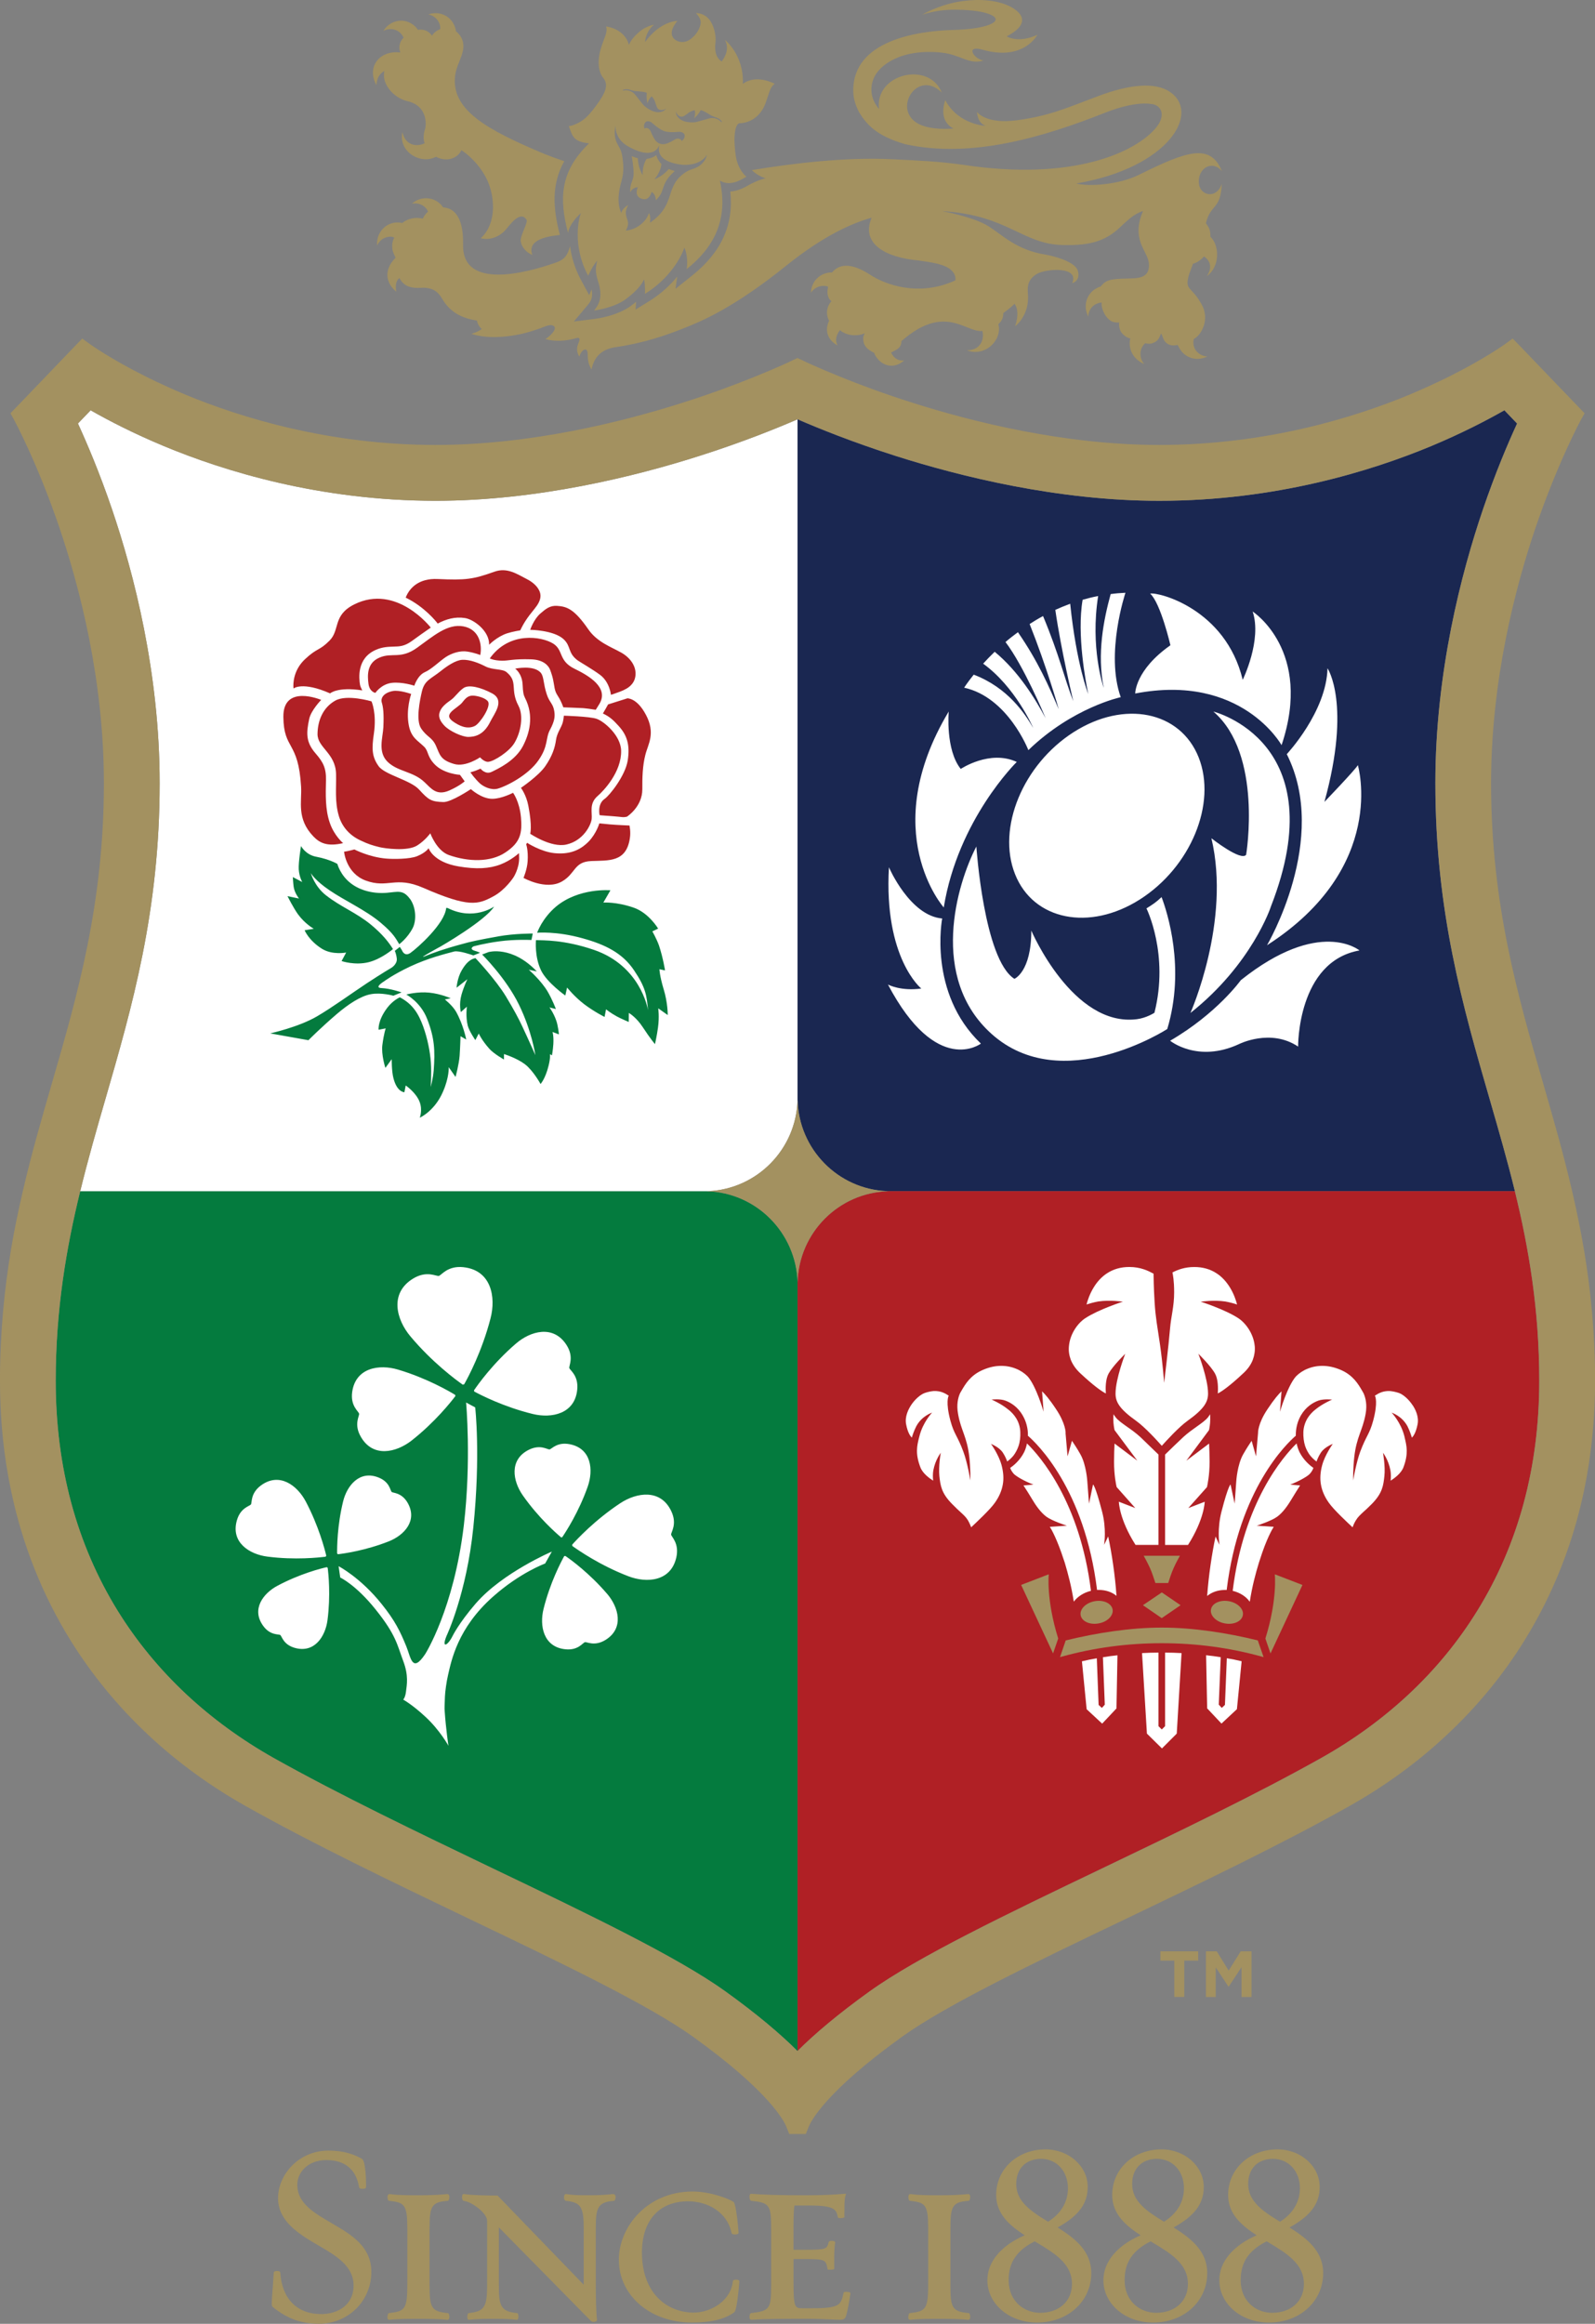
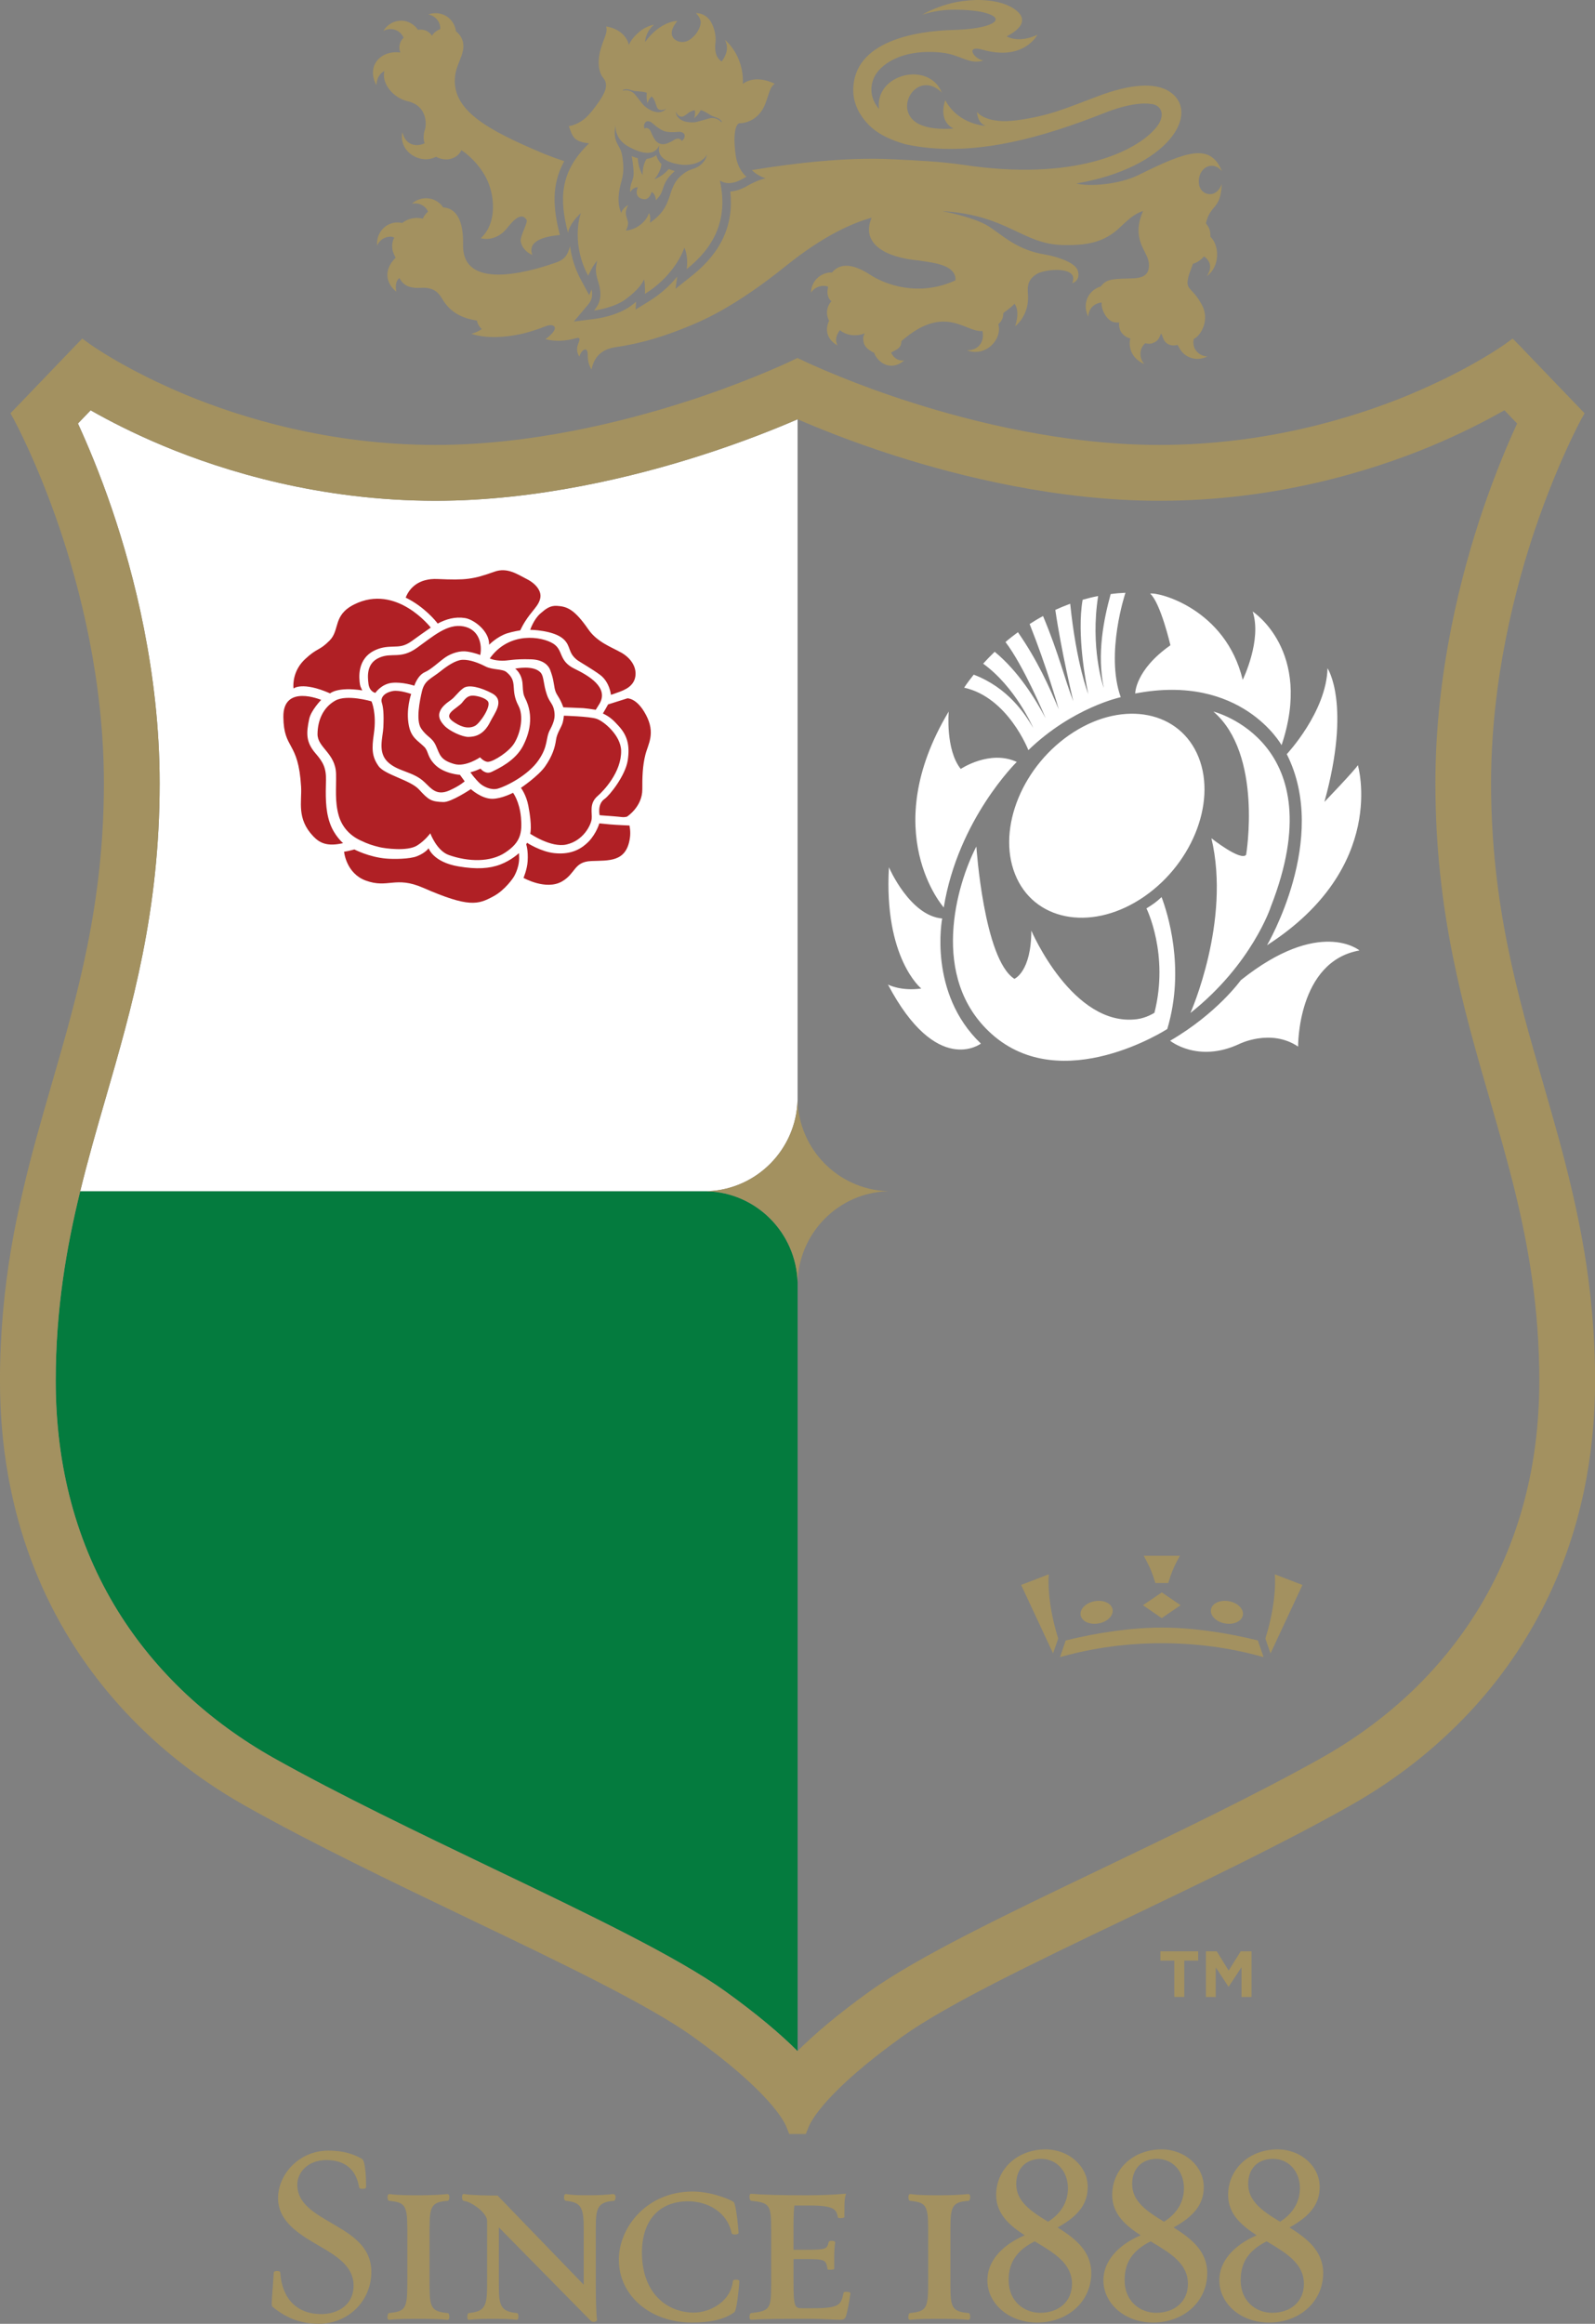
<svg xmlns="http://www.w3.org/2000/svg" id="Layer_2" data-name="Layer 2" viewBox="0 0 551.74 803.5">
  <rect x="0" y="0" width="551.74" height="803.5" fill="#808080" stroke="none" />
  <defs>
    <style>
      .cls-1 {
        fill: none;
      }

      .cls-2 {
        fill: #a39160;
      }

      .cls-3 {
        fill: #1a2751;
      }

      .cls-4 {
        fill: #b02025;
      }

      .cls-5 {
        fill: #fff;
      }

      .cls-6 {
        fill: #047b3e;
      }

      .cls-7 {
        clip-path: url(#clippath);
      }
    </style>
    <clipPath id="clippath">
      <rect class="cls-1" width="551.74" height="803.5" />
    </clipPath>
  </defs>
  <g id="Layer_1-2" data-name="Layer 1">
    <g class="cls-7">
      <path class="cls-6" d="M244.5,411.89c.14,0,.25,0,.39-.03H27.73c-4.84,19.8-8.47,41.04-8.47,65.59,0,29.76,7.23,56.5,21.46,79.54,6.5,10.49,14.51,20.22,23.77,28.89,8.92,8.33,19.01,15.67,30.01,21.88,22.92,12.85,50.01,25.82,76.19,38.39,32.68,15.64,63.54,30.43,80.24,42.41,11,7.9,19.07,14.77,24.95,20.62l.03-.03v-265.76c-.51-17.13-14.29-31.05-31.42-31.5" />
-       <path class="cls-5" d="M105.71,519.06c-2.93-5.48-9.08-10.15-15.47-5.43-3.66,2.73-3.01,5.91-3.43,6.53-.45.65-3.63,1.13-4.87,5.54-2.19,7.62,4.36,11.73,10.55,12.52,9.56,1.24,17.92.31,20.14.03l.23-.34c-.51-2.19-2.62-10.32-7.14-18.84M113.33,542.07l-.28-.2c-2,.42-9.34,2.31-17.04,6.41-4.95,2.62-9.2,8.16-4.92,13.95,2.42,3.29,5.29,2.73,5.85,3.09.59.42,1.01,3.29,4.98,4.44,6.89,1.97,10.6-3.94,11.36-9.51,1.13-8.66.34-16.2.06-18.2M197.03,499.35c-4.36-.84-6.22,1.72-6.92,1.8-.76.11-3.18-1.86-7.2.14-6.89,3.46-5.51,10.86-2.05,15.78,5.4,7.71,11.56,13.08,13.25,14.51l.37-.06c1.24-1.83,5.71-8.66,8.83-17.52,2-5.71,1.32-13.19-6.27-14.65M196.94,472.99c-.2-.76,1.69-3.71-.93-7.88-4.56-7.2-12.57-4.87-17.58-.51-7.88,6.78-13.11,14.12-14.46,16.12l.08.42c2.14,1.15,10.13,5.29,20.22,7.76,6.5,1.6,14.63,0,15.41-8.49.45-4.89-2.56-6.61-2.76-7.43M160.33,438.15c-5.57-.59-7.62,2.81-8.52,3.01-.9.22-4.16-1.97-8.92.93-8.27,5.06-5.79,14.2-.9,20,7.57,9.03,15.83,15.1,18.08,16.68l.48-.11c1.38-2.39,6.19-11.42,9.14-22.84,1.91-7.34.25-16.65-9.37-17.66M157.46,482.3c-2.08-1.27-9.84-5.79-19.8-8.75-6.41-1.91-14.63-.73-15.83,7.73-.68,4.87,2.25,6.72,2.39,7.54.14.79-1.88,3.63.56,7.9,4.19,7.43,12.26,5.51,17.55,1.41,8.16-6.41,13.73-13.47,15.19-15.41l-.06-.42ZM141,519.6c-2.08-3.57-5.01-3.32-5.51-3.74-.53-.48-.62-3.38-4.44-4.95-6.64-2.73-11,2.73-12.35,8.18-2.08,8.47-2.11,16.03-2.08,18.06l.28.25c2.03-.23,9.53-1.27,17.63-4.47,5.23-2.08,10.04-7.12,6.47-13.33M164.63,554.36c-6.02,6.98-8.1,11.36-8.1,11.36-1.6,3.23-3.94,4.5-2.05-.11,0,0,6.92-14.57,9.25-37.49,2.56-25,.65-41.49.65-41.49l-3.15-1.69s1.86,20.05-.79,42.53c-3.46,28.86-13.33,44.41-13.33,44.41-4.58,6.89-4.98,1.18-6.58-2.67-2.11-5.15-3.85-8.78-8.44-14.51-7.37-9.25-14.96-13.16-14.96-13.16l.56,3.91s5.37,2.48,12.18,10.97c7.2,8.94,7.54,12.4,9.56,17.75,2,5.23,1.29,8.38,1.01,10.74-.25,2.08-.96,2.76-.96,2.76,0,0,3.07,1.66,7.62,5.88,5.03,4.61,8.02,10.07,8.02,10.07,0,0-.9-6.02-1.29-11.9-.11-1.04-.03-2.08.08-5.12.06-1.6.53-5.15,1.1-7.54,1.13-4.84,3.26-16.12,15.5-26.97,9.39-8.35,18.06-11.48,18.06-11.48l2.33-4.13s-17.07,7.28-26.27,17.89M210.02,551.1c-6.08-7.12-12.66-11.9-14.46-13.11l-.39.06c-1.07,1.94-4.87,9.11-7.14,18.23-1.46,5.85-.08,13.22,7.57,13.98,4.44.45,5.99-2.28,6.75-2.45.68-.17,3.32,1.55,7.12-.79,6.53-4.05,4.5-11.31.56-15.92M232.16,530.62c-.11-.84,2.19-3.52.08-8.04-3.66-7.88-11.98-6.58-17.66-2.84-8.8,5.82-15.02,12.52-16.65,14.34l.03.45c2,1.43,9.51,6.67,19.35,10.46,6.33,2.45,14.77,1.91,16.65-6.53,1.07-4.89-1.72-7.06-1.8-7.85" />
      <path class="cls-5" d="M275.88,144.99c-7.03,3.04-18.93,7.88-33.92,12.63-22.25,7.12-56.14,15.53-91.24,15.53-40.14,0-73.27-10.27-94-18.9-10.58-4.39-19.15-8.83-25.37-12.38l-4.39,4.56c3.21,7,7.51,17.1,11.76,29.59,7.51,22.11,16.51,56.5,16.51,94.78,0,44.35-9.56,77.37-18.79,109.3-3.01,10.35-6.02,20.84-8.69,31.78h217.13c16.99-.7,30.52-14.48,31.02-31.53v-235.36h-.03Z" />
-       <path class="cls-6" d="M229.54,341.95c-1.38-4.67-1.43-6.83-1.43-6.83l1.94.42s-.68-4.36-2.08-8.58c-.82-2.33-2.31-4.92-2.31-4.92l2-.96s-3.18-5.43-8.49-7.26c-6.05-2.08-10.46-1.74-10.46-1.74l2.45-4.25s-10.97-.96-18.87,5.68c-2.36,2-3.99,4.25-5.03,5.99-1.01,1.77-1.46,3.01-1.46,3.01,0,0,6.61-.62,15.69,1.91,7.96,2.19,13.89,5.15,17.86,11.11,4.02,5.96,4.36,8.61,4.81,13.78-.14-.9-2.78-15.44-18.76-20.9-10.41-3.54-17.47-3.23-20-3.35,0,0-.56,5.74,1.8,10.55,2.05,4.16,8.35,8.61,8.35,8.61l.62-2.76s2.56,3.21,5.93,5.77c3.38,2.56,7.03,4.39,7.03,4.39l.51-2.64s1.43,1.21,3.8,2.5c1.29.7,4.05,1.88,4.05,1.88l.03-3.12s2.48,1.32,4.89,5.01c2.53,3.88,4.16,5.77,4.16,5.77,0,0,.65-2.84,1.04-5.71.53-3.8.08-6.67.08-6.67l3.29,2.33s.06-4.16-1.43-9.03M172.31,323.78c-6.08,1.07-9.82,1.86-12.4,2.62-6.89,1.86-10.04,3.07-12.97,4.25-2.9,1.15,5.46-3.38,5.46-3.38,0,0,15.38-8.83,18.53-13.81-.28.2-7.14,4.89-15.83.62-.65-.34-.76-.08-.76-.08-.56,5.4-9.79,13.67-12.38,15.5-2.11,1.43-2.93-.96-2.93-.96l-.73-1.13-1.74,1.38s.48.79.7,2.67c.2,1.91-1.83,3.15-1.83,3.15,0,0-3.32,1.94-8.49,5.34-5.15,3.4-11.98,8.38-17.3,11.48-6.33,3.71-16.17,5.88-16.17,5.88l13.22,2.36s4.13-4.19,9.82-9.06c3.91-3.32,8.18-6.22,11.81-6.86,3.6-.65,7.76.53,7.76.53l2.84-1.15s-3.83-1.35-6.95-1.49c-2.78-.11.87-2.31.87-2.31,0,0,2.98-2.28,9.11-5.18,6.16-2.87,11.93-4.3,15.16-5.15,1.72-.42,6.64,1.35,6.64,1.35l2.28-.9s-.53-.34-1.8-.7c-2.11-.65-.45-1.52-.45-1.52,0,0,3.66-1.04,8.89-1.74,5.57-.76,11.17-.48,11.17-.48l.45-2.22s-6.16-.06-11.98.98M141.79,310.78c-2.39-3.26-4.22-2.39-7.96-2.08-4.44.37-9.06-.68-12.38-3.21-3.74-2.81-4.75-6.78-4.75-6.78,0,0-2.62-1.58-7.31-2.48-3.74-.68-5.26-3.71-5.26-3.71,0,0-.93,5.54-.79,8.07.17,2.62,1.21,4.39,1.21,4.39l-3.26-1.72s.11,2.03.28,3.29c.28,2.19,1.86,4.13,1.86,4.13l-3.99-.82s2.05,4.05,3.6,6.22c2.45,3.38,5.51,5.06,5.51,5.06l-3.18.51s1.38,3.49,5.96,6.38c3.63,2.28,8.41,1.32,8.41,1.32l-1.58,2.95s4.56,1.58,9.37.39c4.39-1.1,8.41-4.53,8.41-4.53-1.46-2.36-3.63-5.15-7.62-8.44-5.06-4.16-10.41-6.13-15.53-10.13-3.94-3.07-5.2-7.43-5.26-7.68.11.17,1.49,2.56,6.44,5.91,5.15,3.52,12.46,6.83,17.58,11.11,4.64,3.88,5.34,5.57,6.55,7.54,0,0,2.84-2.05,4.67-5.6,1.32-2.59,1.18-7.17-.98-10.13M193.34,357.64s-.28-3.04-.96-4.87c-.93-2.62-2.31-4.44-2.31-4.44l2.22.56s-1.13-3.09-2.87-6.08c-2.28-3.8-6.24-7.28-6.5-7.51l2.78.59c-8.61-9.06-16.73-6.69-16.73-6.69l-2.19.84s8.24,8.1,12.74,17.35c4.36,8.94,5.6,16.96,5.68,17.44-.17-.34-2.33-5.26-4.42-9.7-1.46-3.15-3.04-6.05-5.79-10.63-3.57-5.88-10.52-13.22-10.52-13.22-1.69.34-3.18,1.52-4.73,4.19-1.58,2.67-1.8,6.05-1.8,6.05l3.74-2.95s-1.18,2.39-2.03,5.32c-.96,3.4-.23,6.05-.23,6.05l2.08-1.86s-.48,3.38.31,6.58c.51,1.91,2.62,4.98,2.62,4.98l1.18-2.28s1.01,2.31,3.71,5.32c1.58,1.74,5.01,3.66,5.01,3.66v-1.88s4.36,1.32,7.26,3.52c2.87,2.19,5.4,6.83,5.4,6.83,0,0,1.66-1.8,2.76-6.27.73-2.93.48-4.05.48-4.05l.7.42s.34-1.74.48-3.91c.17-2.78-.28-4.19-.28-4.19l2.19.84ZM157.71,349.74c-1.18-2.08-3.83-4.16-3.83-4.16l2.03-.42s-3.38-1.52-7.4-1.94c-4.02-.42-7.96.65-7.96.65,0,0,1.24.65,2.76,2.03,1.52,1.38,3.32,3.49,4.44,6.38,2.62,6.69,2.76,11.03,2.28,17.78-.2,2.7-1.04,5.79-1.04,5.79,0,0,.31-4.78.06-8.41-.25-3.63-1.1-8.16-2.67-12.54-1.6-4.36-3.57-7.71-8.07-10.07,0,0-2.39,1.04-4.33,3.6-3.43,4.53-3.01,7.62-3.01,7.62l2.45-.48s-.62,1.72-1.15,5.71c-.45,3.4,1.04,7.96,1.04,7.96l2.19-3.01s-.03,4.08.56,6.41c1.21,4.98,3.74,5.01,3.83,5.01l.45-2.33s3.6,2.42,4.84,5.74c1.04,2.81.03,5.4.03,5.4,0,0,5.15-2.25,8.04-9.03,2.19-5.01,1.97-8.44,1.97-8.44l2.36,3.38s1.21-4.47,1.41-7.34c.2-2.93.31-6.75.31-6.75l1.97,1.15s-.93-5.01-3.54-9.68" />
      <path class="cls-4" d="M159.1,267.91s-5.48-.31-8.66-3.54c-2.81-2.87-2.11-4.61-3.74-6.19-2.25-2.17-4.42-3.12-5.26-7.23-1.13-5.6.79-11,.79-11,0,0-4.05-1.46-6.38-1.01-3.01.59-4.3,2.33-3.77,4.02.45,1.49.76,3.66.53,8.49-.17,3.6-2.05,8.63,1.55,12.04,3.6,3.4,8.8,3.21,12.71,6.98,2.33,2.22,4.16,4.78,8.58,2.84,3.6-1.6,5.29-3.15,5.29-3.15l-1.63-2.25ZM114.08,284.5c-1.6-4.61-1.43-9.76-1.32-14.68.11-4.3-1.04-6.36-3.54-9.25-3.4-3.91-3.35-6.95-2.25-12.04.65-2.95,4.13-6.53,4.13-6.53,0,0-13.22-5.6-13.08,5.91.14,11.5,5.18,8.07,6.13,24.08.31,5.23-1.63,11.08,4.25,17.21,2.31,2.42,4.95,3.54,10.29,2.33,0,0-3.09-2.56-4.61-7.03M214.71,225.55c-3.23-1.83-8.18-3.52-11.25-8.02-4.89-7.06-7.45-7.82-10.74-8.04-2.45-.17-3.91,1.01-5.79,2.64-2.31,2-3.52,5.63-3.52,5.63,0,0,8.18.11,11.56,3.26,2.67,2.5,1.35,4.7,4.84,7.31.65.48,5.32,3.18,7.79,5.03,3.32,2.48,3.74,6.89,3.74,6.89.76-.22,1.07-.37,1.88-.65,1.6-.53,3.15-1.15,4.33-2.05,1.18-.93,2.03-2.11,2.25-3.8.45-3.35-1.83-6.44-5.09-8.21M223.4,247.09c-3.09-5.82-6.38-5.63-6.38-5.63l-6.69,2.11s-.08.2-.82,1.49c-.65,1.15-.96,1.63-.96,1.63,2.33,1.13,3.52,2.17,5.48,4.36,2.84,3.12,3.94,6.47,3.12,11.84-.82,5.34-6.33,12.21-7.99,13.33-2.64,1.8-1.74,5.65-1.74,5.65,0,0,1.91.17,4.47.34,3.52.25,3.46.51,4.98.17,0,0,5.34-3.4,5.32-9.48-.03-4.05.08-8.1,1.04-11.87.93-3.77,3.66-7.43.17-13.95M180.2,282.53c-.51-5.51-2.73-8.41-2.73-8.41,0,0-3.88,2.05-7.14,2.08-3.77.03-7.45-3.35-7.45-3.35,0,0-6.81,4.56-9.51,4.47-4.25-.11-5.18-.79-8.38-4.3-3.04-3.35-11.93-5.09-14.06-8.16-2.31-3.26-2.36-6.05-1.6-11.17,1.04-7.14-.82-11.19-.82-11.19,0,0-8.52-2.53-12.54-.25-4.28,2.42-6.08,6.92-6.13,11.53-.06,4.73,6.22,6.58,6.41,13.81.11,4.98-.48,9.56.93,14.43,1.1,3.8,3.71,6.81,7.54,8.58,2.73,1.29,4.05,1.69,6.55,2.31,1.97.48,9.7,1.52,13.02-.56,2.76-1.72,4.56-4.22,4.56-4.22,0,0,2.19,6.02,6.41,7.51,6.72,2.36,14.4,2.59,19.58-.9,5.2-3.46,5.85-6.67,5.37-12.21M179.47,294.99s-.06.08-.06.08c0,0-2.59,2.42-6.3,3.83-3.8,1.46-8.33,1.72-14.46.68-8.89-1.49-10.38-6.3-10.38-6.3,0,0-.93,1.52-3.99,2.76-2.59,1.04-8.24,1.04-10.72.82-5.96-.51-10.97-3.15-10.97-3.15,0,0-1.88.53-3.57.79,0,0,.68,7.45,7.48,9.96,7.73,2.84,10.24-1.69,19.86,2.5,15.89,6.95,19.01,5.79,24.22,3.01,4.22-2.22,7.06-6.64,7.06-6.64,0,0,1.94-2.95,1.94-6.61,0-1.46-.06-1.72-.11-1.72M217.72,285.43s-4.47-.17-6.83-.39c-1.41-.14-2.31-.23-2.84-.28-.53-.03-.73-.06-.73-.06,0,0-.98,3.43-3.68,6.27-2.17,2.19-5.6,4.67-11.84,4.02-4.73-.48-9.51-3.6-9.51-3.6,0,0,.06.14-.28.53,0,0,.76,2,.51,5.88-.17,2.81-1.43,5.74-1.43,5.74,0,0,7.73,4.39,13.25,1.27,4.87-2.76,4.08-6.83,10.18-7.09,6.08-.25,12.12.48,13.36-7.88.37-2.33-.14-4.42-.14-4.42M206.36,248.53c-2.42-.82-11.31-1.07-11.31-1.07,0,0-.11,1.74-.59,2.95-.53,1.43-1.8,3.21-2.11,5.34-.37,2.7-1.27,5.63-3.77,9.23-2.39,3.4-8.38,7.43-8.38,7.43,0,0,1.83,2.36,2.56,6.19,1.41,7.23.65,9.68.65,9.68,0,0,7.17,4.89,12.46,3.74,5.85-1.29,8.52-6.61,8.8-8.83.25-2.25-.96-5.32,2.03-7.93,1.94-1.66,8.3-8.21,8.16-15.67-.08-5.29-5.96-10.21-8.49-11.05M191.73,245.88c-.42-2.67-1.66-2.95-2.59-5.79-1.24-3.71-.96-6.1-2.05-7.43-2.39-2.87-8.89-1.46-8.89-1.46,0,0,2.42,1.58,2.59,5.63.11,2.42.28,3.4.79,4.42,3.32,6.38,1.46,12.63-.73,16.79-2.7,5.09-8.52,7.73-10.74,8.83-2.22,1.1-3.88-1.1-3.88-1.1,0,0-.82.34-1.49.62s-2.03.65-2.03.65c0,0,.42.59,1.04,1.38.62.76,1.46,1.72,2.25,2.45,1.18,1.07,3.83,2.45,6.13,1.83,3.15-.87,10.63-4.73,14.12-9.79,3.52-5.06,2.39-7.57,3.99-10.55,1.69-3.15,1.77-4.75,1.49-6.47M163.97,240.54c-1.88-.17-2.78.73-3.88,2.11,0,0-.03,0-.03.03-.06.08-.14.2-.14.2-1.83,2.19-6.86,3.91-3.32,6.5,2.11,1.52,5.01,2.98,7.71,1.6,1.69-.87,5.71-6.75,4.47-8.47-.87-1.18-3.35-1.83-4.81-1.97M169.54,249.65c-2.31,4.64-5.43,5.12-7.54,5.15-2,.03-6.44-1.94-8.27-3.88-2.45-2.59-1.83-4.13-1.55-4.92.62-1.63,2.19-2.84,3.71-3.91,1.52-1.04,2.42-2.7,4.36-4.13,1.91-1.43,6.19-.23,9.96,1.77,4.61,2.48.76,7-.68,9.93M179.36,244.06c-3.07-5.79.03-8.27-4.19-11.7-1.43-1.15-4.75-.65-7.26-1.94-2.08-1.07-5.29-2.42-8.02-2.28-2.33.14-5.29,2.19-7.34,3.83-3.52,2.81-5.63,3.18-6.58,7-.76,3.21-2.17,10.1-.31,12.88,2.08,3.12,3.74,2.95,5.12,5.96,1.38,3.04,1.41,4.95,6.36,6.36,3.94,1.13,8.92-2.31,8.92-2.31,0,0,1.46,1.69,2.87,1.55,1.97-.17,7.2-3.52,8.97-6.44,2.31-3.77,3.26-9.53,1.46-12.91M168.78,242.51c-.87-1.18-3.35-1.83-4.81-1.97-1.88-.17-2.78.73-3.88,2.11,0,0-.03,0-.03.03-.06.08-.14.2-.14.2-1.83,2.19-6.86,3.91-3.32,6.5,2.11,1.52,5.01,2.98,7.71,1.6,1.69-.87,5.71-6.75,4.47-8.47M168.78,242.51c-.87-1.18-3.35-1.83-4.81-1.97-1.88-.17-2.78.73-3.88,2.11,0,0-.03,0-.03.03-.06.08-.14.2-.14.2-1.83,2.19-6.86,3.91-3.32,6.5,2.11,1.52,5.01,2.98,7.71,1.6,1.69-.87,5.71-6.75,4.47-8.47M186.19,203.58c-.76-1.21-2.08-2.39-3.83-3.29-3.35-1.69-6.83-4.22-11.31-2.62-7.4,2.64-9.9,2.98-19.74,2.53-6.36-.28-9.68,3.04-10.97,6.44,6.5,3.15,10.6,8.35,10.83,8.66l.23.31c2.93-1.55,6.02-2.45,9.45-1.91,3.01.45,8.49,4.47,8.35,9.23,0,0,2.7-2.78,6.19-3.94,2.05-.65,4.58-1.04,4.58-1.04,1.21-2.56,2.42-4.39,4.92-7.43,2.48-3.01,2.5-5.03,1.29-6.95M122.54,208.98c-7.51,3.77-4.87,8.8-8.52,12.49-3.66,3.71-4.22,2.39-8.61,6.55-3.88,3.71-4.08,8.24-3.88,10.04,0,0,3.01-2.56,12.66,1.69,0,0,2.5-2.36,11.14-1.04,0,0-.68-1.21-.79-1.91-.37-2.28-1.18-9.23,5.51-12.12,2.31-1.01,4.28-1.04,5.99-1.1,2.14-.06,3.85-.06,6.47-1.97,2.08-1.52,4.7-3.38,6.5-4.61,0,0-11.84-15.3-26.47-8.02M160.31,216.58c-5.57-1.04-10.41,3.38-16.09,7.43-5.68,4.05-8.61,1.46-12.99,3.38-4.39,1.88-4.13,6.22-3.77,9.03.37,2.84,2.39,3.15,2.39,3.15,0,0,2-3.01,5.65-3.46,3.63-.42,7.82.98,7.82.98,0,0,1.13-3.6,3.68-4.7,2.17-.93,5.01-3.71,7.12-5.15,2.14-1.43,5.09-2.36,7.59-1.94,2.48.39,4.42,1.18,4.42,1.18.7-3.46-.25-8.86-5.82-9.9M198.79,231.26c-5.71-2.78-3.8-6.38-7.37-8.69-3.97-2.53-15.27-4.36-21.99,5.09,0,0,1.41.76,4.28.79,2.25.03,3.8-.68,9.98-.48,4.28.11,6.05,2.17,6.61,3.63,1.13,3.04,1.13,4.08,1.55,6.33.48,2.36,1.24,2.36,2.5,5.32.28.65.51,1.32.51,1.32,0,0,5.54.2,6.92.28,1.38.11,2.73.34,2.73.34,0,0,1.55.25,1.58.22.79-1.29,1.29-2.08,1.29-2.08,3.29-5.6-3.68-9.68-8.58-12.07" />
-       <path class="cls-3" d="M496.51,270.78c0-38.28,8.97-72.68,16.51-94.78,4.25-12.46,8.55-22.61,11.76-29.56l-4.39-4.58c-6.22,3.54-14.79,7.99-25.37,12.4-20.73,8.63-53.89,18.9-94,18.9-35.1,0-68.99-8.44-91.24-15.53-14.99-4.78-26.86-9.59-33.89-12.66v235.36c.42,17.04,13.98,30.83,30.97,31.53h217.16c-2.67-10.91-5.71-21.4-8.72-31.78-9.23-31.92-18.79-64.91-18.79-109.3" />
      <path class="cls-5" d="M414.63,261.86c-6.36-15.98-25.71-19.88-43.23-8.72-17.52,11.17-26.64,33.13-20.28,49.11,6.3,15.92,25.71,19.88,43.23,8.72,17.52-11.17,26.64-33.1,20.28-49.11M433.31,211.43c3.32,9.87-3.43,23.63-3.43,23.63-5.93-24.61-29.25-30.43-32.01-29.81,3.63,3.29,7,17.86,7,17.86-12.26,8.61-12.18,16.68-12.18,16.68,36.79-7.09,50.63,17.86,50.63,17.86,10.97-32.71-10.01-46.21-10.01-46.21M469.7,264.56c-.7,1.41-11.56,12.71-11.56,12.71,9.39-33.95,1.07-46.21,1.07-46.21-.37,15.08-14.09,29.7-14.09,29.7,14.85,29.39-6.83,66.01-6.83,66.07,41.91-26.92,31.42-62.27,31.42-62.27M470.27,328.63s-13.75-11.5-41.06,10.29c0,0-8.21,11.5-24.44,20.93,0,0,9.53,7.79,23.85,1.15,0,0,10.91-5.51,20.42.87,0,0-.31-29.42,21.23-33.24M332.34,265.88c-5.34-6.69-4.16-19.86-4.16-19.86-24.92,41.6-1.72,67.75-1.72,67.75,4.95-30.49,25.26-50.32,25.26-50.32-9.34-4.33-19.38,2.42-19.38,2.42M325.92,317.58c-11.19-.93-18.42-17.66-18.42-17.72-1.8,31.53,11.19,41.94,11.19,41.94-7.03.96-11.31-1.27-11.53-1.38,16.93,32.04,32.15,20.42,32.15,20.42-18.39-17.55-13.39-43.26-13.39-43.26M401.81,310.18c-1.97,1.86-3.04,2.53-5.23,3.91,0,0,7.9,15.89,2.76,36.09,0,0-2.73,1.8-6.08,2.22-22.19,2.81-36.51-30.63-36.51-30.63,0,14.29-5.85,16.68-5.85,16.68-10.58-6.72-13.16-45.76-13.16-45.76-6.78,13.05-16.4,45.39,5.26,64.8,24.39,21.85,60.78-1.69,60.78-1.69,6.33-21.04,0-40.39-1.97-45.62M419.75,246.05c17.16,14.77,11.31,49.5,11.31,49.5-1.8,2.36-12.01-5.71-12.01-5.71,6.83,28.77-7.26,60.41-7.26,60.41,21.23-16.79,27.84-36.7,27.84-36.82,22.28-56.95-19.88-67.39-19.88-67.39M389.29,204.96c-1.74.08-3.43.22-5.09.45-2.42,8.83-4.81,20.67-2.39,32.46-.23-.65-4.73-14.06-1.94-31.78-1.86.34-3.63.79-5.37,1.29-2.08,12.01,1.15,28.77,1.94,32.57,0,0-4.08-10.21-6.24-31.19-1.77.65-3.49,1.35-5.15,2.11,2.05,14.18,6.08,30.94,6.22,31.59-3.21-8.3-4.81-15.89-10.46-29.45-1.63.87-3.18,1.8-4.64,2.76,5.82,14.6,9.84,28.6,10.07,29.48-3.4-7.96-7.2-16.65-14.12-26.66-1.52,1.13-2.98,2.25-4.3,3.4,6.3,8.27,13.44,25.29,13.89,26.35-3.52-6.58-9.31-16.14-17.63-22.98-1.49,1.43-2.81,2.81-3.99,4.11,11.11,8.04,17.1,21.74,17.33,22.25-2.84-4.92-8.75-13.95-20.59-18.45-2.19,2.73-3.32,4.5-3.32,4.5,15.19,3.35,22.22,21.6,22.22,21.6,15.3-14.77,31.95-18.31,31.95-18.31-5.4-15.13,1.63-36.09,1.63-36.09" />
-       <path class="cls-4" d="M524.02,411.87h-217.19c.14.03.25.03.42.03-17.16.45-30.94,14.37-31.36,31.5v265.73c5.85-5.82,13.92-12.66,24.92-20.56,16.68-11.98,47.53-26.78,80.21-42.44,26.19-12.54,53.3-25.51,76.19-38.39,11.03-6.19,21.12-13.56,30.04-21.88,9.28-8.63,17.27-18.37,23.74-28.89,14.23-23.01,21.46-49.78,21.46-79.51,0-24.55-3.6-45.79-8.44-65.59" />
-       <path class="cls-5" d="M403.03,571.41v25.43l-1.15,1.15-1.15-1.15v-25.43c-1.88,0-3.77.06-5.68.17l1.69,27.84,5.2,5.12,5.12-5.12,1.66-27.84c-1.88-.11-3.77-.17-5.68-.17M381.52,573.01l.65,16.4-1.01,1.13-1.13-1.04-.62-16.12c-1.72.28-3.43.62-5.15,1.04l1.63,16.57,5.37,4.98,4.95-5.26.34-18.37c-1.69.17-3.35.39-5.03.68M424.38,573.37l-.65,16.12-1.1,1.04-1.04-1.13.68-16.4c-1.69-.28-3.38-.51-5.06-.68l.37,18.37,4.95,5.26,5.34-4.98,1.63-16.57c-1.72-.42-3.4-.76-5.12-1.04M434.03,465.43c-.39-4.36-3.23-8.07-5.68-9.65-4.64-3.04-12.94-5.68-12.99-5.71.14,0,4.53-.65,8.49-.06,1.55.28,3.07.7,4.08,1.04-.37-1.41-1.1-3.68-2.5-5.93-1.27-2.05-2.78-3.68-4.58-4.84-2.19-1.46-4.81-2.19-7.71-2.19-3.38,0-5.79.96-7.57,1.88.14.62.59,2.78.59,6.89,0,4.92-1.1,8.49-1.41,12.43-.48,5.85-2.05,18.84-2.05,18.84,0,0-.48-6.53-1.41-13.08-.98-6.69-1.55-9.39-1.88-14.65-.31-5.09-.37-8.86-.37-10.01-1.83-.98-4.47-2.31-8.38-2.31-2.93,0-5.51.73-7.73,2.19-1.77,1.15-3.32,2.78-4.58,4.84-1.38,2.25-2.14,4.53-2.5,5.93,1.04-.34,2.56-.76,4.08-1.04,3.99-.59,8.35.06,8.49.06-.06.03-8.33,2.67-12.97,5.71-2.48,1.58-5.29,5.29-5.68,9.65-.17,1.6.06,3.18.62,4.7.65,1.66,1.74,3.23,3.23,4.64,4.89,4.58,7.59,6.38,8.92,7.06-.14-1.74-.14-4.87.93-6.86,1.49-2.7,5.65-6.75,5.77-6.86-.03.06-3.35,8.66-3.35,13.73,0,2.81,1.18,5.23,7.17,9.48,1.49,1.07,3.32,2.78,4.95,4.44,1.66,1.66,3.09,3.29,3.88,4.16,1.58-1.77,5.88-6.47,8.86-8.61,5.96-4.25,7.14-6.67,7.14-9.48,0-5.06-3.32-13.67-3.35-13.73.11.11,4.28,4.16,5.77,6.86,1.1,2,1.07,5.12.96,6.86,1.32-.67,4.02-2.48,8.89-7.06,1.52-1.41,2.62-2.98,3.23-4.64.56-1.52.79-3.09.65-4.7M410.37,505.06l7.85-10.58c.11-.51.42-2.05.42-3.74,0-.68,0-1.27-.03-1.74-.25.37-.51.7-.73,1.04-.87,1.07-2.25,2.05-3.88,3.21-1.43,1.01-3.07,2.17-4.64,3.6-1.63,1.52-4.64,4.42-6.33,6.08v31.25h7.93c5.68-8.94,5.77-14.93,5.77-14.93l-5.68,2.19,6.47-7.26c.17-.79.9-4.11.9-8.75,0-2.31-.11-4.75-.17-6.3l-7.88,5.93ZM394.43,496.84c-1.58-1.43-3.21-2.59-4.67-3.6-1.6-1.15-3.04-2.14-3.85-3.21-.25-.34-.51-.68-.73-1.04-.03.48-.06,1.07-.06,1.74,0,1.69.31,3.23.42,3.74l7.88,10.58-7.88-5.93c-.08,1.55-.17,3.99-.17,6.3,0,4.64.7,7.96.9,8.75l6.44,7.26-5.68-2.19s.08,5.99,5.77,14.93h7.93v-31.25c-1.69-1.66-4.7-4.56-6.3-6.08M355.25,499.09c-.23,1.13-.56,2.17-1.01,3.07-1.49,2.93-3.83,4.73-4.81,5.4.37.93.82,1.6,1.46,2.25.82.7,3.07,2.14,6.58,3.52l-3.43.28c.73,1.13,2.05,3.15,3.26,5.2,1.97,3.29,3.66,4.87,4.7,5.63,1.88,1.41,7,3.09,7.06,3.09l-5.91.39s1.69,2.45,3.97,8.86l1.21,3.57c1.15,3.88,2.28,8.1,3.12,13.44,1.29-1.74,3.38-3.12,5.93-3.74-3.83-30.8-17.58-46.52-22.13-50.96M383.32,531.27l-1.38,2.87c.08-.65.82-5.63-.7-11.45-2.42-9.37-3.15-9.39-3.15-9.39l-1.38,6.61-.59-7.76s-.34-5.63-2.36-9.25c-1.32-2.36-2.36-3.83-2.95-4.73l-1.52,5.37-.7-8.04v-.03l.03-.03s.08-3.12-3.26-8.13c-2.39-3.63-3.99-5.4-4.89-6.24l.53,7.06c-.03-.11-2.53-8.83-5.51-12.21-1.07-1.1-2.48-2.05-4.05-2.67-1.86-.76-3.83-1.07-5.91-.96-1.97.11-3.99.65-5.99,1.58-3.94,1.83-5.63,4.75-6.89,6.89-.2.34-.37.68-.56.98-.67,1.49-1.29,3.94-.67,7.2,1.01,5.74,3.09,7.82,3.88,14.82.42,3.57.39,8.13.39,8.13,0,0-1.07-6.33-2.45-9.96-2.11-5.68-3.18-5.93-4.47-10.69-1.74-6.5-.67-8.49-.67-8.49,0,0,0-.08.08-.2-.03-.03-.06-.03-.08-.03-1.18-.76-2.67-1.66-5.15-1.55-.96.08-2,.31-3.09.68-1.46.53-3.35,2.17-4.64,4.11-.9,1.35-2.33,3.99-1.77,6.75.56,2.9,1.46,4.08,1.97,4.56.25-.84.73-2.33,1.55-3.94,1.94-3.6,5.37-4.64,5.46-4.7-.03.03-3.21,3.35-4.39,8.18-.06.17-.08.37-.14.53-.68,2.7-1.35,5.48.48,10.21.82,2.14,3.09,3.77,4.42,4.61-.11-.98-.17-2.39.06-3.6.68-3.63,2.53-5.96,2.56-6.05-.03.03-.82,4.73-.48,8.02.37,3.32.68,5.91,4.36,9.65,1.32,1.35,2.25,2.22,3.01,2.9,1.18,1.07,1.86,1.72,2.53,2.81.53.93.87,1.77,1.1,2.39,1.74-1.63,6.53-6.08,8.21-8.49,1.49-2.11,2.36-4.16,2.73-6.27.39-2.08.22-4.28-.42-6.72-.98-3.63-3.63-7.31-3.66-7.37.06.08,2.87,1.1,4.13,3.09.76,1.18,1.24,2.31,1.46,3.01.53-.37,1.38-1.04,2.19-2.03.73-.98,1.32-2.08,1.74-3.29.51-1.49.7-3.18.62-4.92-.08-1.77-.59-3.38-1.49-4.81-.73-1.15-1.72-2.25-2.98-3.15-2.28-1.83-5.46-3.21-5.46-3.21.06,0,2.9-.34,4.78.37,1.74.65,4.19,2.03,5.96,5.09,1.29,2.19,1.83,4.58,1.83,6.78l-.03.25c3.04,2.64,19.6,18.28,23.94,53.33h.62c2.42,0,4.58.76,6.1,2.05-.48-7.14-1.63-14.68-2.87-20.53M454.34,507.56c-.96-.67-3.29-2.48-4.78-5.4-.45-.9-.79-1.94-1.04-3.07-4.56,4.44-18.28,20.17-22.11,50.96,2.56.62,4.64,2,5.91,3.77.84-5.37,1.97-9.59,3.15-13.47l1.18-3.57c2.25-6.41,3.97-8.86,3.97-8.86l-5.91-.39c.06,0,5.18-1.69,7.06-3.09,1.07-.76,2.73-2.33,4.73-5.63,1.21-2.05,2.53-4.08,3.23-5.2l-3.4-.28c3.49-1.38,5.74-2.81,6.55-3.52.65-.65,1.1-1.32,1.46-2.25M488.56,485.76c-1.27-1.94-3.15-3.57-4.61-4.11-1.13-.37-2.17-.59-3.15-.68-2.42-.11-3.94.79-5.12,1.55-.03,0-.06,0-.08.03.06.11.08.2.08.2,0,0,1.07,2-.68,8.49-1.29,4.75-2.33,5.01-4.47,10.69-1.35,3.63-2.48,9.96-2.48,9.96,0,0,0-4.56.42-8.13.79-7,2.87-9.08,3.91-14.82.62-3.26-.03-5.71-.7-7.2-.17-.31-.37-.65-.56-.98-1.24-2.14-2.98-5.06-6.86-6.89-2.03-.93-4.02-1.46-6.02-1.58-2.08-.11-4.05.2-5.91.96-1.58.62-2.98,1.58-4.05,2.67-2.95,3.38-5.48,12.09-5.51,12.21l.53-7.06c-.9.84-2.5,2.62-4.89,6.24-3.35,5.01-3.23,8.1-3.23,8.13v.06l-.7,8.04-1.52-5.37c-.59.9-1.6,2.36-2.95,4.73-2.03,3.63-2.36,9.25-2.36,9.25l-.56,7.76-1.41-6.61s-.73.03-3.15,9.39c-1.49,5.82-.79,10.8-.7,11.45l-1.35-2.87c-1.24,5.85-2.39,13.42-2.9,20.56,1.55-1.29,3.71-2.08,6.13-2.08h.62c4.3-35.04,20.84-50.68,23.91-53.33v-.25c0-2.19.51-4.58,1.77-6.78,1.8-3.07,4.25-4.44,5.99-5.09,1.88-.7,4.73-.37,4.81-.37-.03,0-3.21,1.38-5.51,3.21-1.21.9-2.22,2-2.95,3.15-.87,1.43-1.41,3.04-1.49,4.81-.06,1.74.14,3.43.62,4.92.42,1.21,1.01,2.31,1.77,3.29.82.98,1.63,1.66,2.17,2.03.23-.7.7-1.83,1.46-3.01,1.27-2,4.05-3.01,4.16-3.09-.03.06-2.7,3.74-3.68,7.37-.65,2.45-.79,4.64-.42,6.72.37,2.11,1.24,4.16,2.73,6.27,1.69,2.42,6.47,6.86,8.21,8.49.22-.62.56-1.46,1.13-2.39.65-1.1,1.35-1.74,2.48-2.81.76-.68,1.74-1.55,3.07-2.9,3.66-3.74,3.97-6.33,4.33-9.65.37-3.29-.48-7.99-.48-8.02.06.08,1.88,2.42,2.56,6.05.22,1.21.17,2.62.08,3.6,1.29-.84,3.6-2.48,4.42-4.61,1.8-4.73,1.1-7.51.45-10.21-.03-.17-.08-.37-.11-.53-1.21-4.84-4.39-8.16-4.42-8.18.11.06,3.52,1.1,5.48,4.7.79,1.6,1.27,3.09,1.52,3.94.53-.48,1.38-1.66,1.97-4.56.56-2.76-.84-5.4-1.77-6.75" />
      <path class="cls-2" d="M395.62,537.92s1.43,2.56,2.19,4.28c.73,1.6,1.46,3.94,1.86,5.15h4.44c.37-1.21,1.13-3.54,1.86-5.15.73-1.72,2.19-4.28,2.19-4.28h-12.54ZM401.89,550.6l-6.53,4.42,6.5,4.47,6.53-4.47-6.5-4.42ZM384.87,556.48c-.39-2.11-3.15-3.4-6.22-2.84-3.04.56-5.2,2.73-4.84,4.84.39,2.14,3.18,3.4,6.22,2.84,3.07-.53,5.2-2.73,4.84-4.84M425.12,553.64c-3.07-.56-5.85.73-6.22,2.84-.39,2.11,1.77,4.3,4.81,4.84,3.04.56,5.82-.7,6.22-2.84.39-2.11-1.77-4.28-4.81-4.84M440.98,544.33s.96,8.69-3.26,22.22l1.77,5.15,11.05-23.68-9.56-3.68ZM435.11,567.2c-10.52-2.59-22.3-4.44-33.22-4.44s-22.73,1.86-33.24,4.44l-1.97,5.77c.2-.06.39-.11.62-.17,11.17-3.09,22.73-4.64,34.59-4.64s23.4,1.55,34.59,4.64c.2.06.39.11.62.17l-2-5.77ZM362.79,544.33l-9.56,3.68,11.05,23.68,1.77-5.15c-4.22-13.53-3.26-22.22-3.26-22.22" />
      <path class="cls-2" d="M335.02,760.96c.11,0,.28-.06.39-.28.14-.28.37-1.29.03-1.77-.14-.23-.37-.31-.62-.28-1.91.25-6.38.42-9.08.42-3.94,0-8.04,0-10.72-.42-.25-.03-.48.06-.62.28-.34.48-.14,1.49.03,1.8.11.22.31.25.34.25,5.34.56,6.3,1.32,6.3,9.65v19.6c0,8.24-.96,9-6.27,9.56-.17,0-.31.11-.39.31-.11.25-.42,1.35-.06,1.83.11.14.28.2.45.2h.14c2.76-.34,6.83-.34,10.8-.34,2.22,0,6.98.06,9.08.34.25.03.48-.06.62-.28.34-.48.11-1.49-.03-1.8-.11-.2-.28-.25-.34-.25h-.03c-5.77-.51-6.27-2.03-6.27-9.56v-19.6c0-7.59.53-9.25,6.24-9.65M369.42,756.63c0-5.91-3.91-10.18-9.28-10.18s-8.61,3.49-8.61,8.69c0,5.88,4.75,9.28,11.03,13.05,4.5-2.84,6.86-6.86,6.86-11.56M348.91,788.41c0,7.4,5.48,11.28,10.88,11.28,6.58,0,11.03-4.02,11.03-9.98,0-7-5.99-10.6-12.32-14.4l-.56-.34c-6.24,3.12-9.03,7.28-9.03,13.44M377.49,785.96c0,9.76-8.07,17.1-18.76,17.1-9.62,0-17.18-6.44-17.18-14.65,0-6.33,4.7-11.95,12.91-15.53-4.87-3.18-9.87-7.17-9.87-13.92,0-9,7.37-15.78,17.1-15.78,8.04,0,14.57,5.82,14.57,12.99,0,5.77-3.12,9.98-10.41,14.01,5.96,3.74,11.64,8.1,11.64,15.78M389.02,788.41c0,7.4,5.48,11.28,10.88,11.28,6.58,0,11.03-4.02,11.03-9.98,0-7-5.99-10.6-12.35-14.4l-.53-.34c-6.24,3.12-9.03,7.28-9.03,13.44M409.55,756.63c0-5.91-3.91-10.18-9.31-10.18s-8.61,3.49-8.61,8.69c0,5.88,4.75,9.28,11.03,13.05,4.5-2.84,6.89-6.86,6.89-11.56M417.6,785.96c0,9.76-8.04,17.1-18.73,17.1-9.65,0-17.18-6.44-17.18-14.65,0-6.3,4.67-11.95,12.88-15.53-4.87-3.18-9.84-7.17-9.84-13.92,0-9,7.34-15.78,17.1-15.78,8.02,0,14.57,5.82,14.57,12.99,0,5.77-3.12,9.98-10.43,14.01,5.96,3.74,11.64,8.1,11.64,15.78M449.66,756.63c0-5.91-3.91-10.18-9.31-10.18s-8.58,3.49-8.58,8.69c0,5.88,4.75,9.28,11.03,13.05,4.47-2.84,6.86-6.86,6.86-11.56M429.16,788.41c0,7.4,5.46,11.28,10.86,11.28,6.61,0,11.03-4.02,11.03-9.98,0-7-5.99-10.6-12.32-14.4l-.56-.34c-6.22,3.12-9,7.28-9,13.44M457.7,785.96c0,9.76-8.04,17.1-18.73,17.1-9.65,0-17.18-6.44-17.18-14.65,0-6.33,4.7-11.95,12.91-15.53-4.87-3.18-9.87-7.14-9.87-13.92,0-9,7.34-15.78,17.1-15.78,8.04,0,14.57,5.82,14.57,12.99,0,5.77-3.12,9.98-10.43,14.01,5.96,3.74,11.64,8.1,11.64,15.78M212.05,758.62h-.03c-1.94.25-4.92.42-7.59.42-3.83,0-5.96,0-8.47-.39-.2-.08-.42-.03-.56.11-.34.34-.34,1.18-.23,1.63.14.39.37.51.53.56,5.23.56,6.22,2.08,6.22,9.65v19.38l-29.81-30.85h-.14c-3.74,0-8.75-.08-11.36-.51-.2-.06-.39,0-.56.14-.34.42-.23,1.49-.06,1.86.11.28.31.31.39.34,2.76.31,8.13,4.19,8.13,6.95v22.3c0,7.48-1.01,9-6.27,9.56-.11,0-.28.06-.42.31-.17.37-.28,1.43,0,1.83.11.17.31.22.48.2,2.73-.34,5.51-.34,9.31-.34,2.98,0,5.18.11,6.95.31.2.08.39.03.53-.14.39-.42.23-1.6.11-1.88-.11-.25-.31-.25-.34-.28-5.79-.51-6.3-2.73-6.3-9.56v-20.08l31.81,32.32c.28.25.62.37.98.37.23,0,.48-.06.68-.14.42-.17.48-.42.48-.59-.31-2.56-.42-7.99-.42-11.87v-19.6c0-6.98.48-9.25,6.24-9.65.11,0,.28-.06.39-.28.14-.28.39-1.21.03-1.74-.14-.22-.39-.34-.7-.31M154.87,760.96c.08,0,.25-.06.37-.28.17-.28.37-1.29.03-1.77-.14-.23-.37-.31-.62-.28-1.91.25-6.38.42-9.08.42-3.94,0-8.04,0-10.72-.42-.25-.03-.48.06-.62.28-.34.48-.14,1.49.03,1.8.11.2.25.25.34.25,5.34.56,6.3,1.32,6.3,9.65v19.6c0,8.24-.96,9-6.27,9.56-.17,0-.28.11-.39.31-.11.25-.42,1.35-.06,1.83.11.14.28.2.45.2h.14c2.76-.34,6.86-.34,10.8-.34,2.22,0,6.98.06,9.08.34.25.03.48-.06.62-.28.34-.48.14-1.49-.03-1.77-.11-.22-.28-.28-.34-.28-5.79-.51-6.3-2.03-6.3-9.56v-19.6c0-7.59.53-9.25,6.27-9.65M293.51,792.49c-.23-.03-.53-.06-.84-.06-.39,0-.82,0-.87.34v.06c-.93,4.08-1.18,5.29-10.86,5.29h-3.38c-2.56,0-3.07-.25-3.07-8.75v-8.27h4.02c6.92,0,7.17.28,7.73,3.32l.06.31.28.03s1.83.17,1.97-.31l.08-.31-.06-.03v-3.52c0-1.49.08-4.13.34-5.06.03-.2-.06-.39-.2-.51-.42-.31-1.49-.25-1.8-.08-.17.08-.22.2-.25.28-.62,2.48-.84,2.67-8.16,2.67h-4.02v-7.65c0-3.97.11-6.24.31-7.65h5.34c8.52,0,9.2,1.43,9.65,3.91,0,.14.06.37.45.42.11.03.28.03.45.03,1.43,0,1.43-.37,1.43-.53v-.06c-.06-.25-.03-1.38,0-2.11v-.87c0-1.29,0-3.07.42-4.42l.14-.48-.51.06c-3.94.34-8.47.51-13.16.51-8.89,0-15.13-.17-19.04-.51-.2-.03-.39.03-.51.2-.34.45-.17,1.52.03,1.91.14.25.34.28.39.31,6.33.65,6.89,1.46,6.89,9.65v19.6c0,8.1-.51,8.83-6.86,9.56-.65,0-.65,1.35-.65,1.35,0,.22.03.42.11.59.08.25.28.39.56.39,4.84-.34,12.88-.34,19.35-.34,2.81,0,5.43.11,7.54.2,1.52.08,2.81.14,3.83.14,1.35,0,1.88-.45,2.14-1.8.31-.9.79-3.35,1.41-7.31,0-.39-.51-.48-.7-.51M114.6,768.61c-6.05-3.52-11.76-6.81-11.76-13.22,0-4.13,3.54-8.52,10.07-8.52s10.32,3.38,11.31,9.39c0,.48.65.56,1.21.56,1.04,0,1.21-.39,1.21-.65,0-2.11-.11-9.08-1.49-9.76-2.56-1.41-5.93-2.81-11.53-2.81-10.43,0-17.44,8.47-17.44,16.4s6.95,12.32,13.7,16.23c6.38,3.71,12.43,7.23,12.43,14.06s-5.63,9.84-11.19,9.84c-8.38,0-13.56-5.26-14.18-14.34,0-.48-.7-.56-1.13-.56-1.01,0-1.13.45-1.13.62-.11,1.97-.25,3.83-.37,5.48-.37,4.87-.42,5.96-.03,6.27,4.84,4.02,9.93,5.88,16.03,5.88,10.15,0,18.14-7.88,18.14-17.94,0-8.89-7.06-12.97-13.87-16.93M255.76,788.83c-.17,2.5-.9,9.93-1.69,10.6-3.15,2.42-8.1,3.63-14.71,3.63-14.43,0-25.29-9.34-25.29-21.71,0-11.33,9.76-23.6,25.54-23.6,6.1,0,12.68,2.53,14.18,3.63.76.65,1.52,7.73,1.69,10.58,0,.23-.11.51-.7.59-.03,0-1.49.23-1.69-.37-1.58-7.65-8.69-11.05-15.05-11.05-10.01,0-15.98,6.61-15.98,17.72,0,14.34,8.97,20.76,17.89,20.76,6.05,0,12.94-4.16,13.56-10.88.03-.42.65-.51,1.21-.51.22,0,.42.03.59.08.39.11.45.42.45.53M307.23,411.89c-17.13.45-30.91,14.37-31.33,31.5-.48-17.13-14.26-31.05-31.39-31.5.11,0,.25,0,.37-.03,16.99-.7,30.54-14.48,31.02-31.53.42,17.04,13.98,30.83,30.94,31.53.14.03.25.03.39.03M417.15,674.7h3.74l4.13,6.67,4.16-6.67h3.74v15.78h-3.46v-10.29l-4.44,6.72h-.08l-4.39-6.67v10.24h-3.4v-15.78ZM406.21,677.9h-4.81v-3.21h13.08v3.21h-4.81v12.57h-3.46v-12.57ZM511,556.99c-6.47,10.49-14.48,20.22-23.74,28.89-8.92,8.33-19.04,15.67-30.04,21.88-22.92,12.85-50.01,25.82-76.19,38.39-32.68,15.64-63.54,30.43-80.24,42.41-11,7.9-19.04,14.74-24.89,20.59l-.03.03c-5.85-5.85-13.92-12.71-24.92-20.62-16.71-11.98-47.56-26.78-80.24-42.41-26.19-12.57-53.27-25.54-76.19-38.39-11-6.22-21.09-13.56-30.01-21.88-9.28-8.66-17.27-18.39-23.77-28.89-14.23-23.03-21.46-49.78-21.46-79.54,0-24.55,3.63-45.79,8.47-65.59,2.67-10.91,5.68-21.4,8.69-31.78,9.25-31.92,18.79-64.91,18.79-109.3,0-38.28-8.97-72.68-16.51-94.78-4.25-12.46-8.55-22.58-11.76-29.56l4.39-4.58c6.24,3.54,14.82,7.99,25.37,12.4,20.76,8.63,53.89,18.9,94,18.9,35.13,0,69.02-8.44,91.27-15.53,14.99-4.78,26.86-9.62,33.89-12.66h.03c7.03,3.04,18.9,7.88,33.89,12.66,22.25,7.09,56.11,15.53,91.24,15.53,40.11,0,73.24-10.27,94-18.9,10.58-4.42,19.13-8.86,25.37-12.4l4.39,4.58c-3.21,6.95-7.51,17.1-11.76,29.56-7.54,22.11-16.51,56.5-16.51,94.78,0,44.38,9.53,77.37,18.79,109.3,2.98,10.38,6.05,20.87,8.72,31.78,4.84,19.8,8.44,41.04,8.44,65.59,0,29.76-7.23,56.5-21.46,79.54M547.96,432.34c-1.18-7.06-2.59-13.87-4.13-20.48-2.98-12.91-6.53-25.09-9.98-37.13-8.89-30.63-18.06-62.3-18.06-103.95,0-35.64,8.41-67.84,15.47-88.57,7.71-22.53,15.47-36.76,15.55-36.93l1.15-2.05.17-.34-.17-.17-11.87-12.35-10.55-11-2.28-2.31-2.59,1.88c-.08.08-7.17,5.18-19.72,11.42-3.94,1.94-8.38,3.99-13.33,6.08-19.13,7.93-49.64,17.41-86.6,17.41-32.65,0-64.46-7.93-85.39-14.6-9.9-3.12-18.34-6.3-24.75-8.89-8.38-3.38-13.28-5.74-13.33-5.79l-1.69-.79-1.66.79c-.08.06-4.98,2.42-13.36,5.79-6.41,2.59-14.85,5.77-24.72,8.89-20.95,6.67-52.76,14.6-85.42,14.6-36.93,0-67.47-9.48-86.6-17.41-4.95-2.08-9.39-4.13-13.33-6.08-12.54-6.24-19.6-11.33-19.72-11.42l-2.59-1.88-2.25,2.31-10.55,11-11.81,12.29-.22.22.22.45,1.07,1.94c.08.17,7.85,14.4,15.55,36.93,7.06,20.73,15.47,52.93,15.47,88.57,0,41.65-9.14,73.32-18.03,103.95-3.49,12.04-7.03,24.22-10.01,37.13-1.49,6.44-2.9,13.05-4.05,19.91C1.5,445.84-.01,460.89-.01,477.45c0,13.25,1.29,26.02,3.88,38.19,3.91,18.51,10.74,35.72,20.48,51.47,7.43,11.98,16.51,23.03,27,32.82,10.01,9.39,21.38,17.66,33.75,24.61,23.37,13.13,50.8,26.27,77.29,38.98,31.92,15.27,62.05,29.73,77.32,40.7,26.72,19.18,31.64,29.39,32.37,31.28l.93,2.36h5.74l.93-2.36c.73-1.88,5.68-12.09,32.37-31.28,15.27-10.97,45.39-25.43,77.32-40.7,26.52-12.71,53.95-25.85,77.29-38.98,12.38-6.95,23.74-15.22,33.75-24.61,10.52-9.79,19.6-20.84,27-32.82,9.79-15.86,16.65-33.16,20.56-51.81,2.5-12.09,3.8-24.69,3.8-37.86,0-16.34-1.49-31.22-3.8-45.11M195.18,55.73c-4.75-1.6-7.68-2.84-7.68-2.84-18.84-8.02-31.67-14.82-30.04-26.92.68-4.78,4.3-8.49,2.19-12.83-.53-1.04-1.21-1.77-1.94-2.33-.03-.51-.17-1.01-.34-1.49-1.32-3.8-5.32-5.68-9.23-4.33,1.72.28,3.26,1.49,3.91,3.29.2.62.28,1.21.25,1.77-1.21.48-2.31,1.29-2.87,2.31-.48-.76-1.18-1.35-2-1.74-.93-.39-1.91-.48-2.87-.31-.51-.82-1.27-1.55-2.17-2.11-3.32-2.08-7.65-.98-9.79,2.5,1.55-.84,3.38-.9,5.01.03.93.56,1.6,1.38,2,2.31-.42.39-.79.9-1.04,1.46-.56,1.24-.53,2.53-.08,3.66-6.61-.93-11.98,4.5-8.27,11.33.08-2.56,1.24-4.19,2.76-4.92-1.1,3.99,2.76,9.2,8.02,10.43,7.34,1.72,6.36,8.8,6.02,9.68-.48,1.27-.7,3.32-.14,4.84l-.03.03c-2.84,1.38-6.69.65-7.65-3.88-1.49,6.89,6.44,11.39,11.64,8.52,1.01.62,2.19.9,3.52.93,1.66.03,4.13-.79,5.23-3.18l.65.42s4.95,3.26,8.04,9.37c2.7,5.37,3.97,15.16-1.97,20.64,3.23.87,6.61-.59,8.72-3.04,1.21-1.41,5.01-6.86,7.14-3.26.48.82-2.25,5.57-2.05,7.2.23,2.25,2,4.02,4.02,4.89-2.05-5.54,6.02-6.55,9.53-6.92-2.39-9.2-2.95-17.38,1.43-25.34l.06-.17ZM414.73,63.52c-.59-5.34,4.61-8.41,7.99-4.3-4.02-9.7-11.78-7.2-28.83,1.27-6.78,3.35-17.16,4.11-21.57,2.95,31.87-5.4,43.29-24.44,32.23-31.78-4.98-3.23-13.61-2.62-24.75,1.6-11.7,4.42-16.79,6.75-27.84,8.3-11.08,1.52-14.01-2.87-14.01-2.87.37,4.42,3.12,4.84,3.12,4.84,0,0-9.48-.28-14.09-8.89-2.56,7.73,2.87,9.79,2.87,9.79-4.16.39-9.96.06-13.13-2.22-7.57-5.34.9-18.2,9.06-10.21-4.44-11.03-23.23-6.47-21.71,5.65,0,0-4.33-4.3-1.91-10.41,1.88-4.78,9.68-10.49,23.46-9.06,6.72.68,9.56,4.33,14.6,2.73-3.18-.34-6.5-5.37-.53-3.77,14.51,4.19,19.15-5.12,19.15-5.12,0,0-5.82,3.07-10.63.56,9.08-4.67,4.89-8.86-.06-10.91-4.87-2-11.53-2.03-16.99-1.01-6.75,1.27-11.9,4.25-12.21,4.44.25-.08,4.42-1.55,9.65-1.72,4.19-.11,8.97.2,11.87.96,4.61,1.21,5.29,2.9,1.49,4.3-2.73,1.01-7.12,1.58-12.35,1.72-12.09.34-34.74,3.57-34.45,21.18.06,2.84.93,5.26,2.14,7.48,2.56,4.05,5.88,7.96,15.81,10.83,22.95,5.06,47.9-2.48,68.96-10.8,8.07-3.18,13.42-3.6,16.59-3.04,3.26.56,4.58,4.08,1.27,8.1-6.89,8.38-28.55,18.73-66.94,12.85-8.3-1.15-15.02-1.46-24.58-1.91-16.03-.79-34.62,1.49-48.35,3.77,2.14,2.11,4.78,2.84,4.78,2.84-2.05.39-4.67,1.69-5.43,2.11-.11.03-.22.11-.37.2-1.18.68-3.57,2.08-6.41,2.25,1.24,11.48-3.12,21.04-13.28,29.11l-5.68,4.53.59-4.22c-2.36,2.9-5.54,5.91-9.62,8.44l-4.78,2.95.17-2.7c-.48.42-1.01.84-1.58,1.27-4.73,3.63-12.26,4.61-12.57,4.64l-7.37.93,4.78-5.68c1.27-1.49,1.88-2.87,1.35-5.43l-.84,1.97-2.87-5.32c-2.19-4.08-3.29-8.07-3.74-11.62-.87,3.46-2.19,4.7-4.61,5.6-5.4,1.88-32.82,11.39-32.4-6.16.23-10.74-4.05-12.68-6.86-12.8-.23-.31-.45-.59-.7-.9-2.67-2.87-7.12-3.09-10.15-.39,1.72-.39,3.57.11,4.84,1.52.34.37.56.79.76,1.21-.76.65-1.41,1.46-1.8,2.42-2.5-.62-5.29-.03-7.12,1.52-.7-.17-1.52-.22-2.33-.17-3.83.39-6.75,3.88-6.36,7.96.7-1.66,2.25-2.87,4.13-3.04.84-.08,1.01-.06,1.8.31-.53.96-.73,1.74-.73,2.95,0,1.46.39,2.42,1.18,3.99-4.22,4.22-3.38,8.8.23,11.73-.56-3.01.48-4.25,1.1-4.7,1.74,3.38,4.87,3.49,7.37,3.38,3.97-.23,5.88,1.18,7.37,3.71,2.9,5.03,7.23,6.83,12.07,7.62.03.22.08.39.14.59.31.98.87,1.74,1.55,2.33-.98.7-2.17,1.24-3.6,1.66,5.43,1.74,11.7,1.21,17.16.06,2.31-.51,4.5-1.24,6.72-2,1.1-.39,3.04-1.41,4.22-.96,2.45.9-1.66,4.3-2.53,4.7,3.38.98,7.2.68,10.58-.28,1.97-.56,1.15.93.65,2.31-.48,1.35-.25,2.87.56,4.05.39-1.94,2.76-4.02,2.87-.87.06,1.74,0,3.09,1.32,5.32.9-4.44,3.52-7.03,8.35-7.73,9.84-1.43,17.21-4.05,23.18-6.38,6.33-2.48,17.55-7.09,35.83-21.8,13.22-10.63,23.18-14.82,29.53-16.57-3.85,9.06,4.95,13.81,16.37,14.79,4.53.7,9.06,1.21,11.36,3.52,1.63,1.58,1.24,3.35,1.24,3.35-12.57,5.79-24.22,1.55-29.62-2.03-7.14-4.61-10.97-3.21-13.05-.7-3.88-.11-7.2,2.93-7.28,7,.9-1.41,2.56-2.42,4.47-2.36.53,0,.96.08,1.46.28-.23,1.41-.48,2.53.34,4.13.31.53.82.87.82.87-.96,1.04-1.55,2.45-1.55,3.97,0,1.01.28,1.97.73,2.81v.03c-1.38,2.73-1.01,6.36,2.93,8.49-.84-1.6-.56-2.9.17-4.28.28-.56.7-1.01.7-1.01.25.28.65.56.65.56,1.38.79,2.67,1.21,4.36,1.21,1.04,0,2.03-.06,3.4-.62l.11-.03c-.34.76-.51.9-.51,1.8,0,2.59,1.52,3.83,3.68,4.89l.08.03c1.35,3.66,6.02,6.47,10.43,2.64-2.17.28-3.74-.93-4.56-2.73l.06-.03c2.05-1.1,3.43-1.46,3.52-3.91,15.1-13.25,22.28-2.81,28.01-3.52.76,3.07-.76,6.72-5.4,6.69,6.47,2.45,12.38-3.71,10.91-9.03,1.27-1.13,1.72-2.33,1.72-3.85,1.46-1.13,2.45-1.74,3.91-3.21,1.1,1.63,1.38,4.02.2,7.73.03,0,5.18-3.71,4.39-11.62-.17-2.36.08-4.56,3.09-6.41,2.95-1.83,14.91-2.81,12.23,3.18,1.97-.62,2.62-2.48,1.91-4.44-1.1-3.07-8.24-4.95-11.28-5.46-9.76-1.58-14.6-6.61-19.52-9.76-5.15-3.29-16.14-5.26-16.14-5.26,22.78,1.32,27.76,11.48,41.85,11.73,7.28.14,13.44-.53,18.98-5.43,3.32-3.07,5.51-5.34,8.72-6.33-4.3,9.9,1.58,13.78,2,17.94.53,5.2-3.4,5.32-7.09,5.4-6.53.11-7.73.51-9.62,2.81-.45.08-.9.28-1.35.53-3.46,1.86-4.84,6.08-2.87,9.82.03-1.83.98-3.49,2.67-4.33.65-.31,1.27-.48,1.94-.53-.28,2.19,1.6,6.02,4.02,6.72.68.2,1.38.22,2.05.17-.2,1.1.14,2.62.79,3.49.53.73,1.72,1.8,3.07,2.03l-.11.37c-.59,3.49,1.1,6.83,4.92,8.49-1.15-1.29-1.66-3.21-1.1-4.98.25-.9.76-1.63,1.43-2.22,1.72.42,2.62.06,3.6-.53,1.04-.65,1.43-1.69,1.88-2.84.65.79.59,2.73,2.5,3.71.9.48,2.05.53,3.26.25.06.25.39.73.53,1.01,1.8,3.43,5.99,4.87,9.73,2.98-1.8-.06-3.46-1.07-4.33-2.64-.53-1.1-.62-2.28-.39-3.38l.45-.28c2.05-1.24,5.29-6.38,2.25-11.78-3.63-6.5-5.88-4.56-4.36-10.15.14-.51,1.21-3.21,1.41-3.83h.03c1.49-.45,2.78-1.35,3.77-2.53,2.03,1.35,3.07,3.74.98,6.83,4.61-3.35,4.44-10.58,1.24-13.64,0-2.39-.39-3.04-1.55-4.67,1.6-6.78,5.12-4.47,5.48-13.64-1.77,5.43-7.48,4.16-7.9-.06M231.35,58.43c-.96,1.13-2.56,2.62-5.03,3.6,0,0,2.19-2.31,2.48-5.32-.28-.28-.51-.56-.73-.87-.48-.68-.82-1.38-1.04-2.19-.96.73-2.08,1.15-3.35,1.29-1.63,2.53-1.35,5.68-1.35,5.68-1.29-2.31-1.66-4.44-1.69-5.91-.68-.17-1.38-.39-2.11-.73,0,0,.31,1.49.53,3.8.25,2.31.23,3.29-.53,5.23s-.48,3.43-.48,3.43c.9-1.8,2.59-1.69,2.59-1.69,0,0-1.35,2.84.98,3.83,2.33.98,3.23-.56,3.8-2.19,0,0,1.29.42,1.49,2.84,1.27-1.52,1.69-1.63,2.53-4.42.96-2.87,2.33-4.11,3.97-5.68-.68-.2-1.38-.39-2.05-.7M231.35,58.43c-.96,1.13-2.56,2.62-5.03,3.6,0,0,2.19-2.31,2.48-5.32-.28-.28-.51-.56-.73-.87-.48-.68-.82-1.38-1.04-2.19-.96.73-2.08,1.15-3.35,1.29-1.63,2.53-1.35,5.68-1.35,5.68-1.29-2.31-1.66-4.44-1.69-5.91-.68-.17-1.38-.39-2.11-.73,0,0,.31,1.49.53,3.8.25,2.31.23,3.29-.53,5.23s-.48,3.43-.48,3.43c.9-1.8,2.59-1.69,2.59-1.69,0,0-1.35,2.84.98,3.83,2.33.98,3.23-.56,3.8-2.19,0,0,1.29.42,1.49,2.84,1.27-1.52,1.69-1.63,2.53-4.42.96-2.87,2.33-4.11,3.97-5.68-.68-.2-1.38-.39-2.05-.7M231.35,58.43c-.96,1.13-2.56,2.62-5.03,3.6,0,0,2.19-2.31,2.48-5.32-.28-.28-.51-.56-.73-.87-.48-.68-.82-1.38-1.04-2.19-.96.73-2.08,1.15-3.35,1.29-1.63,2.53-1.35,5.68-1.35,5.68-1.29-2.31-1.66-4.44-1.69-5.91-.68-.17-1.38-.39-2.11-.73,0,0,.31,1.49.53,3.8.25,2.31.23,3.29-.53,5.23s-.48,3.43-.48,3.43c.9-1.8,2.59-1.69,2.59-1.69,0,0-1.35,2.84.98,3.83,2.33.98,3.23-.56,3.8-2.19,0,0,1.29.42,1.49,2.84,1.27-1.52,1.69-1.63,2.53-4.42.96-2.87,2.33-4.11,3.97-5.68-.68-.2-1.38-.39-2.05-.7M226.31,62.03s2.19-2.31,2.48-5.32c-.28-.28-.51-.56-.73-.87-.48-.68-.82-1.38-1.04-2.19-.96.73-2.08,1.15-3.35,1.29-1.63,2.53-1.35,5.68-1.35,5.68-1.29-2.31-1.66-4.44-1.69-5.91-.68-.17-1.38-.39-2.11-.73,0,0,.31,1.49.53,3.8.25,2.31.23,3.29-.53,5.23s-.48,3.43-.48,3.43c.9-1.8,2.59-1.69,2.59-1.69,0,0-1.35,2.84.98,3.83,2.33.98,3.23-.56,3.8-2.19,0,0,1.29.42,1.49,2.84,1.27-1.52,1.69-1.63,2.53-4.42.96-2.87,2.33-4.11,3.97-5.68-.68-.2-1.38-.39-2.05-.7-.96,1.13-2.56,2.62-5.03,3.6M249.55,42.29c-.23-.31-.51-.53-.79-.73-.65-.48-1.43-.7-2.22-.76-1.15-.03-1.94.39-2.87.62-.98.22-1.91.56-2.9.79-1.13.2-5.2.39-6.64-2.25-.25-.39-.34-1.01-.39-1.55.11.56.45,1.04.84,1.41.37.37.9.59,1.41.51.45-.03.93-.39,1.29-.65.39-.25.73-.56,1.13-.84.62-.37,1.27-.62,1.91-.73.08.34.11.7.11,1.07,0,.59-.11,1.21-.34,1.77.62-.56,1.21-1.21,1.72-1.91.25-.37.34-.53.56-.96.17.03.31.08.45.14.45.11,1.01.42,1.41.65.7.39,1.21.76,1.91,1.13.93.48,1.97.62,2.81,1.24.28.22.53.48.76.79l-.17.28ZM242.15,57.17c-1.94,1.49-3.26,1.01-5.74,2.9-2,1.55-3.18,3.01-4.36,6.5-1.49,5.03-3.04,7.48-7.2,10.46-.03.06.39-2.19-.37-3.35-.98,3.12-4.39,5.74-7.99,6.05,1.41-2.62.53-3.43.2-4.75-.31-1.18-.42-2.14.62-4.08-1.24.62-2.64,2.25-2.31,2.95-1.74-3.66-.96-7.88-.03-11.17.93-3.29.73-5.88.23-8.97-.37-2.31-1.46-3.23-2.11-5.06-.9-2.45-.14-5.23-.14-5.23,0,0-.56,4.58,4.53,7.31,4.58,2.5,8.83,3.35,10.6-.48-.98,3.99,2.39,6.08,7.88,6.72,2.84.25,6.89-.53,8.55-3.46,0,0-.14,1.97-2.36,3.66M215.51,31.04c.34-.11.7-.17,1.07-.2,1.04-.03,1.97.48,3.01.65.76.08,1.43.08,2.19.17.48.06,1.1.14,1.55.28.14.06.28.11.42.17-.06.45-.08.65-.08,1.1,0,.87.11,1.74.28,2.56.17-.59.42-1.15.76-1.63.2-.31.45-.59.7-.82.48.45.87,1.04,1.13,1.72.17.42.28.9.45,1.32.14.45.34,1.01.65,1.29.39.34.93.48,1.46.39.53-.06,1.1-.25,1.49-.65-.34.42-.79.84-1.21,1.04-2.73,1.29-5.91-1.21-6.72-2.05-.68-.7-1.24-1.55-1.88-2.31-.65-.73-1.01-1.52-1.97-2.17-.68-.42-1.43-.7-2.25-.7-.34,0-.7.06-1.07.14l.03-.31ZM234.95,45.58c.68-.06,1.69.37,1.83.98.37,1.46-1.04,2.19-1.04,2.19.03-.56-1.13-1.24-2.36-.48-1.24.82-2.67,1.35-2.67,1.35-2.95.98-4.22-1.41-4.22-1.41,0,0-.84-1.29-1.35-2.67-.53-1.38-1.86-1.52-2.17-1.04,0,0-.68-1.41.48-2.39.51-.39,1.55-.14,2.05.34.48.42,2.48,2.22,4.28,2.9,1.86.56,4.5.28,5.18.22M256.97,29.01c.39-10.15-6.22-15.22-6.22-15.22.93,1.72,1.32,4.22-1.1,7.45-2.25-1.32-2.48-4.28-2.14-6.67.28-2.39-.65-6.3-2.5-8.21-1.91-2-4.28-1.83-4.28-1.83,0,0,1.77,1.66,1.66,3.38-.11,1.66-1.49,4.39-3.99,5.93-2.5,1.55-5.43.25-5.93-1.58-.68-2.28,1.86-5.03,1.86-5.03,0,0-5.85-.06-11.17,7.28.03-1.43.79-4.11,3.04-5.93,0,0-.42-.08-2.11.62-1.66.7-2.48,1.38-3.66,2.45-2.36,2.17-2.87,3.91-2.87,3.91-1.43-5.71-7.88-6.41-7.88-6.41.51,2.05-.37,3.12-1.63,6.98-1.35,4.02-1.38,8.41.65,10.86s.37,5.4-1.52,8.18c-1.04,1.52-3.38,4.73-5.29,6.16-2.84,2.11-5.12,2.28-5.12,2.28,1.32,3.77,1.69,5.34,7,5.96-10.27,9.87-10.29,19.41-7.28,30.97.56-3.54,4.47-6.86,4.47-6.86-.68,1.52-3.15,11.17,2.5,21.66,0,0,1.27-2.98,3.09-5.23-.37,2.33-.87,3.43.42,7.48,1.43,4.53.65,7.26-1.49,9.79,0,0,7.03-.87,11.17-4.08,3.38-2.56,5.15-4.58,6.16-6.72.45,2.39.28,5.03.28,5.03,8.66-5.34,12.63-12.83,13.64-15.98,0,0,1.46,2.7.79,7.43,9.11-7.23,14.57-16.76,11.5-30.63,3.91,2.48,8.3-.98,9.2-1.32,0,0-1.86-1.35-3.07-4.64-.82-2.19-1.04-6.1-1.1-7.96.08-6.33,1.91-5.91,1.91-5.91,0,0,6.36.17,8.94-7.17,1.38-3.83,1.43-5.18,3.07-6.47,0,0-6.36-3.49-11.03.06M231.35,58.43c-.96,1.13-2.56,2.62-5.03,3.6,0,0,2.19-2.31,2.48-5.32-.28-.28-.51-.56-.73-.87-.48-.68-.82-1.38-1.04-2.19-.96.73-2.08,1.15-3.35,1.29-1.63,2.53-1.35,5.68-1.35,5.68-1.29-2.31-1.66-4.44-1.69-5.91-.68-.17-1.38-.39-2.11-.73,0,0,.31,1.49.53,3.8.25,2.31.23,3.29-.53,5.23s-.48,3.43-.48,3.43c.9-1.8,2.59-1.69,2.59-1.69,0,0-1.35,2.84.98,3.83,2.33.98,3.23-.56,3.8-2.19,0,0,1.29.42,1.49,2.84,1.27-1.52,1.69-1.63,2.53-4.42.96-2.87,2.33-4.11,3.97-5.68-.68-.2-1.38-.39-2.05-.7M231.35,58.43c-.96,1.13-2.56,2.62-5.03,3.6,0,0,2.19-2.31,2.48-5.32-.28-.28-.51-.56-.73-.87-.48-.68-.82-1.38-1.04-2.19-.96.73-2.08,1.15-3.35,1.29-1.63,2.53-1.35,5.68-1.35,5.68-1.29-2.31-1.66-4.44-1.69-5.91-.68-.17-1.38-.39-2.11-.73,0,0,.31,1.49.53,3.8.25,2.31.23,3.29-.53,5.23s-.48,3.43-.48,3.43c.9-1.8,2.59-1.69,2.59-1.69,0,0-1.35,2.84.98,3.83,2.33.98,3.23-.56,3.8-2.19,0,0,1.29.42,1.49,2.84,1.27-1.52,1.69-1.63,2.53-4.42.96-2.87,2.33-4.11,3.97-5.68-.68-.2-1.38-.39-2.05-.7M231.35,58.43c-.96,1.13-2.56,2.62-5.03,3.6,0,0,2.19-2.31,2.48-5.32-.28-.28-.51-.56-.73-.87-.48-.68-.82-1.38-1.04-2.19-.96.73-2.08,1.15-3.35,1.29-1.63,2.53-1.35,5.68-1.35,5.68-1.29-2.31-1.66-4.44-1.69-5.91-.68-.17-1.38-.39-2.11-.73,0,0,.31,1.49.53,3.8.25,2.31.23,3.29-.53,5.23s-.48,3.43-.48,3.43c.9-1.8,2.59-1.69,2.59-1.69,0,0-1.35,2.84.98,3.83,2.33.98,3.23-.56,3.8-2.19,0,0,1.29.42,1.49,2.84,1.27-1.52,1.69-1.63,2.53-4.42.96-2.87,2.33-4.11,3.97-5.68-.68-.2-1.38-.39-2.05-.7M231.35,58.43c-.96,1.13-2.56,2.62-5.03,3.6,0,0,2.19-2.31,2.48-5.32-.28-.28-.51-.56-.73-.87-.48-.68-.82-1.38-1.04-2.19-.96.73-2.08,1.15-3.35,1.29-1.63,2.53-1.35,5.68-1.35,5.68-1.29-2.31-1.66-4.44-1.69-5.91-.68-.17-1.38-.39-2.11-.73,0,0,.31,1.49.53,3.8.25,2.31.23,3.29-.53,5.23s-.48,3.43-.48,3.43c.9-1.8,2.59-1.69,2.59-1.69,0,0-1.35,2.84.98,3.83,2.33.98,3.23-.56,3.8-2.19,0,0,1.29.42,1.49,2.84,1.27-1.52,1.69-1.63,2.53-4.42.96-2.87,2.33-4.11,3.97-5.68-.68-.2-1.38-.39-2.05-.7M231.35,58.43c-.96,1.13-2.56,2.62-5.03,3.6,0,0,2.19-2.31,2.48-5.32-.28-.28-.51-.56-.73-.87-.48-.68-.82-1.38-1.04-2.19-.96.73-2.08,1.15-3.35,1.29-1.63,2.53-1.35,5.68-1.35,5.68-1.29-2.31-1.66-4.44-1.69-5.91-.68-.17-1.38-.39-2.11-.73,0,0,.31,1.49.53,3.8.25,2.31.23,3.29-.53,5.23s-.48,3.43-.48,3.43c.9-1.8,2.59-1.69,2.59-1.69,0,0-1.35,2.84.98,3.83,2.33.98,3.23-.56,3.8-2.19,0,0,1.29.42,1.49,2.84,1.27-1.52,1.69-1.63,2.53-4.42.96-2.87,2.33-4.11,3.97-5.68-.68-.2-1.38-.39-2.05-.7" />
    </g>
  </g>
</svg>